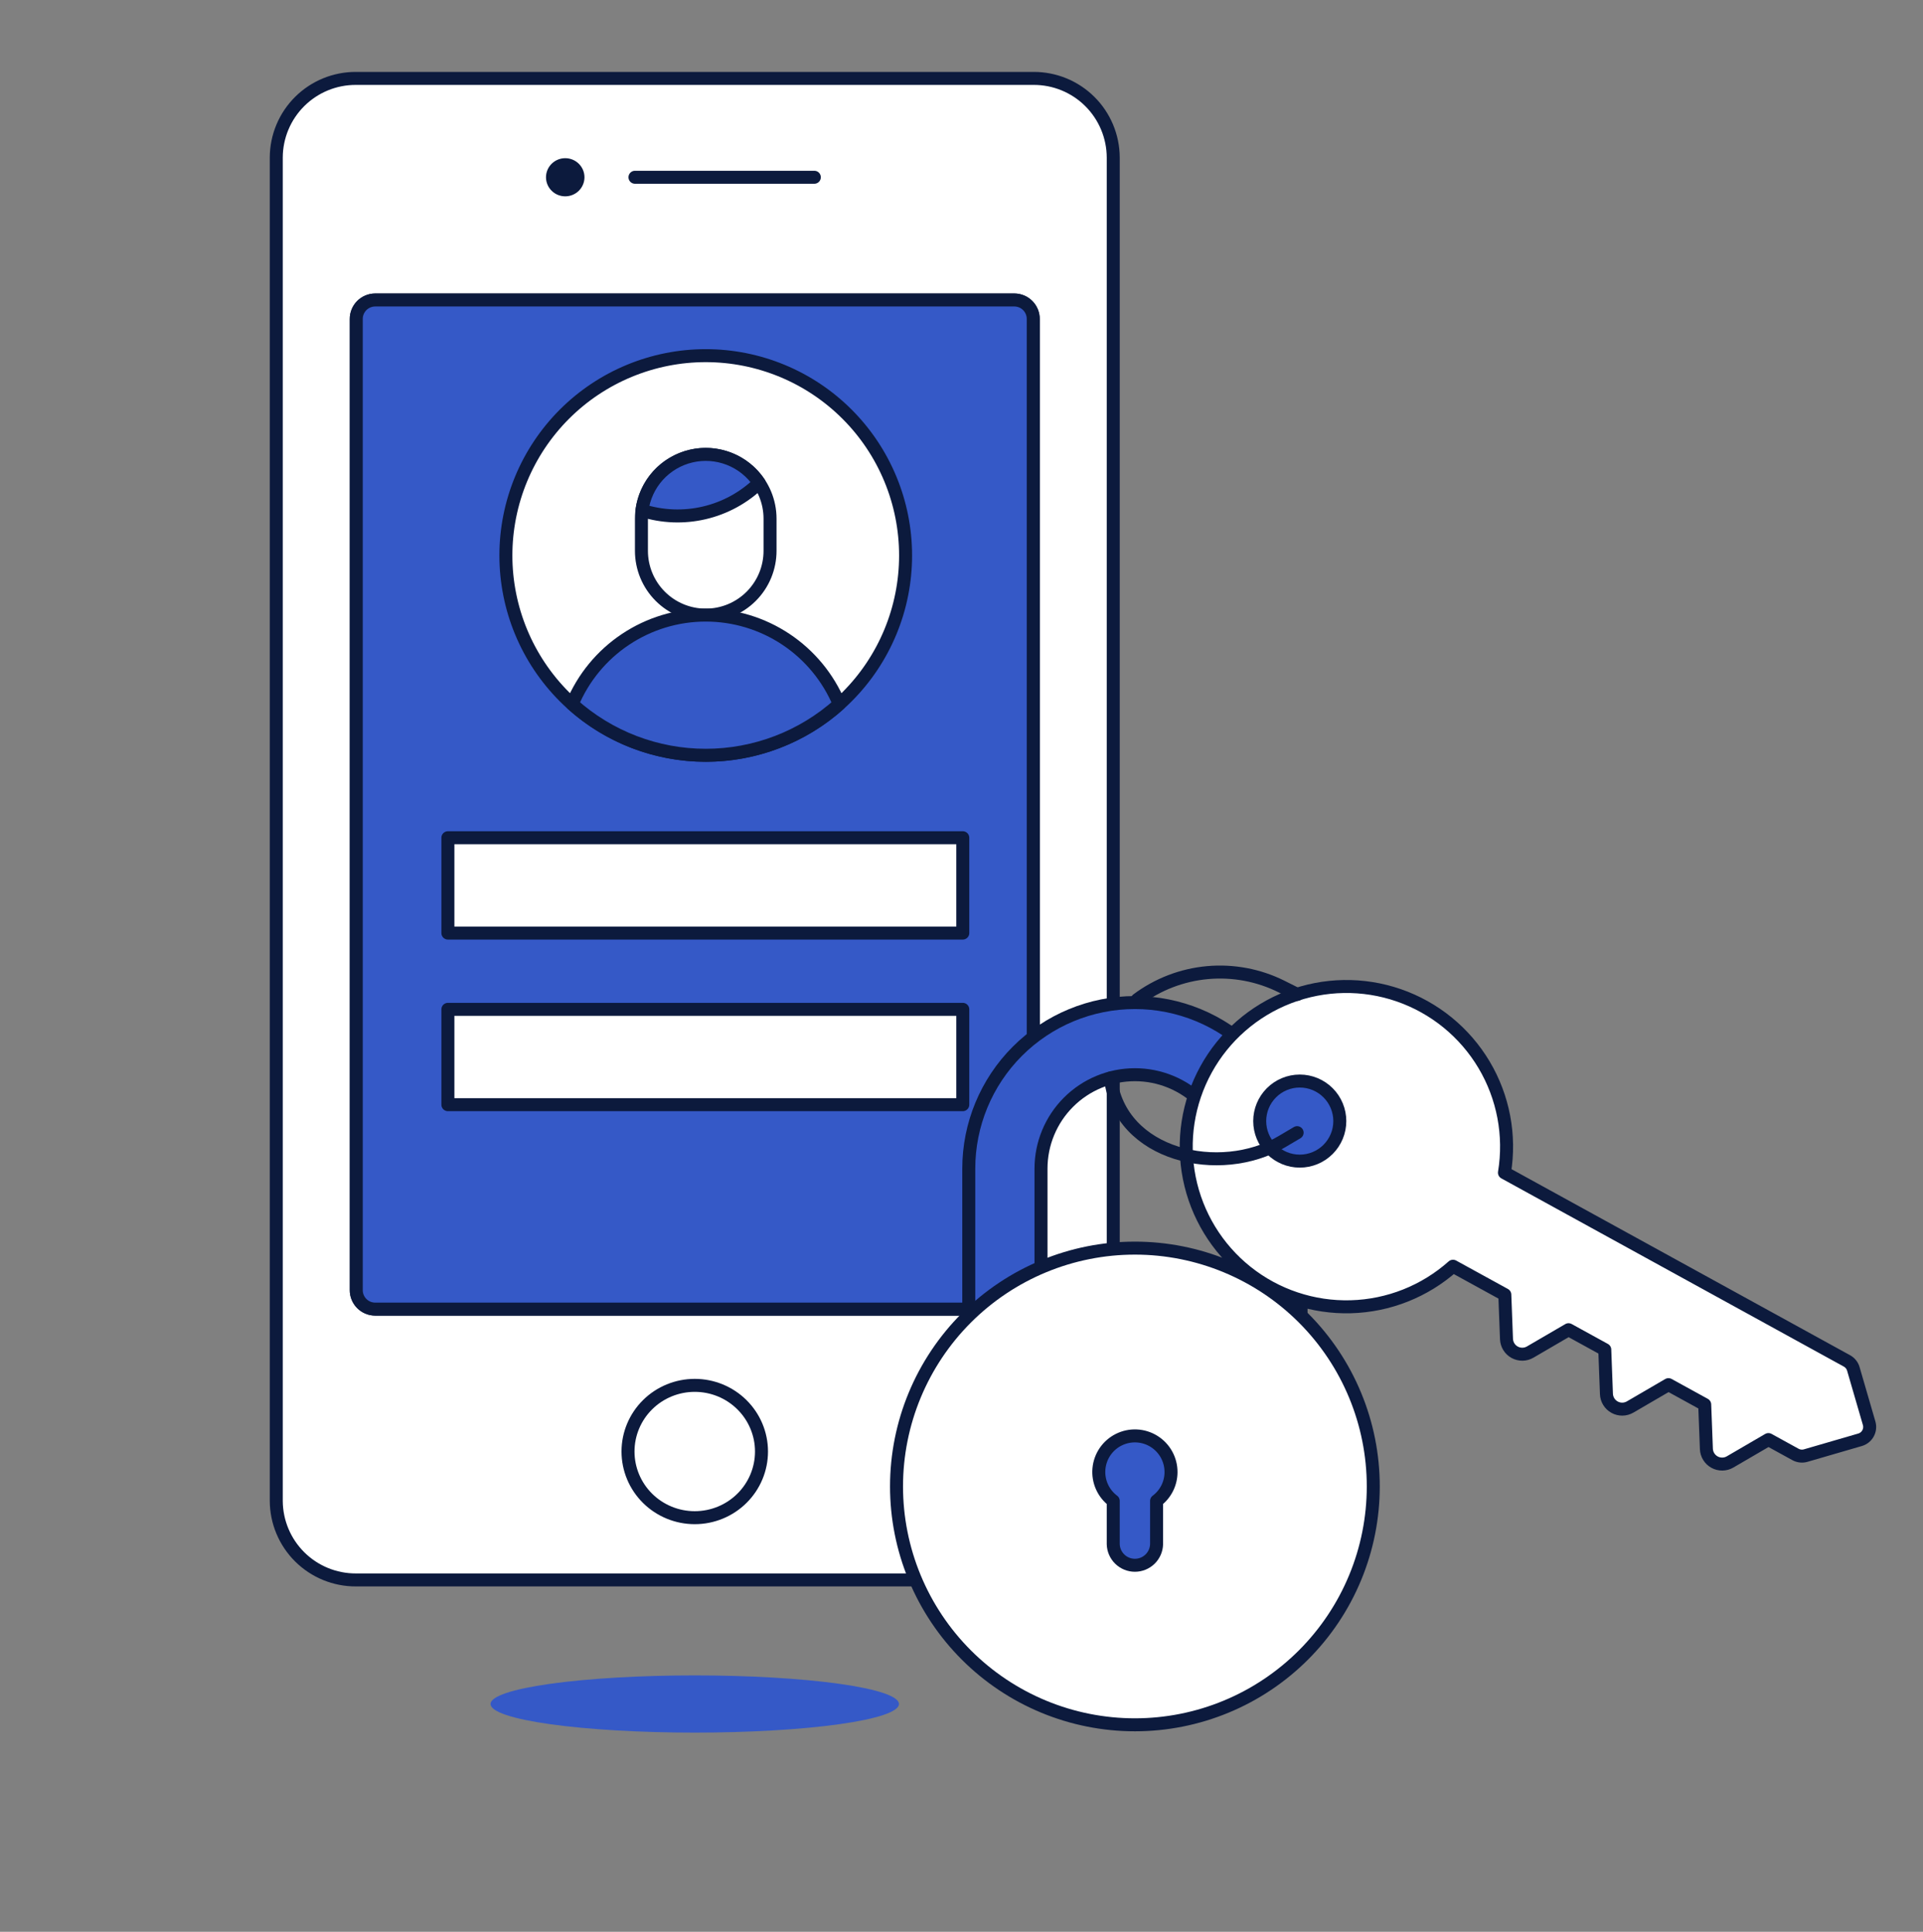
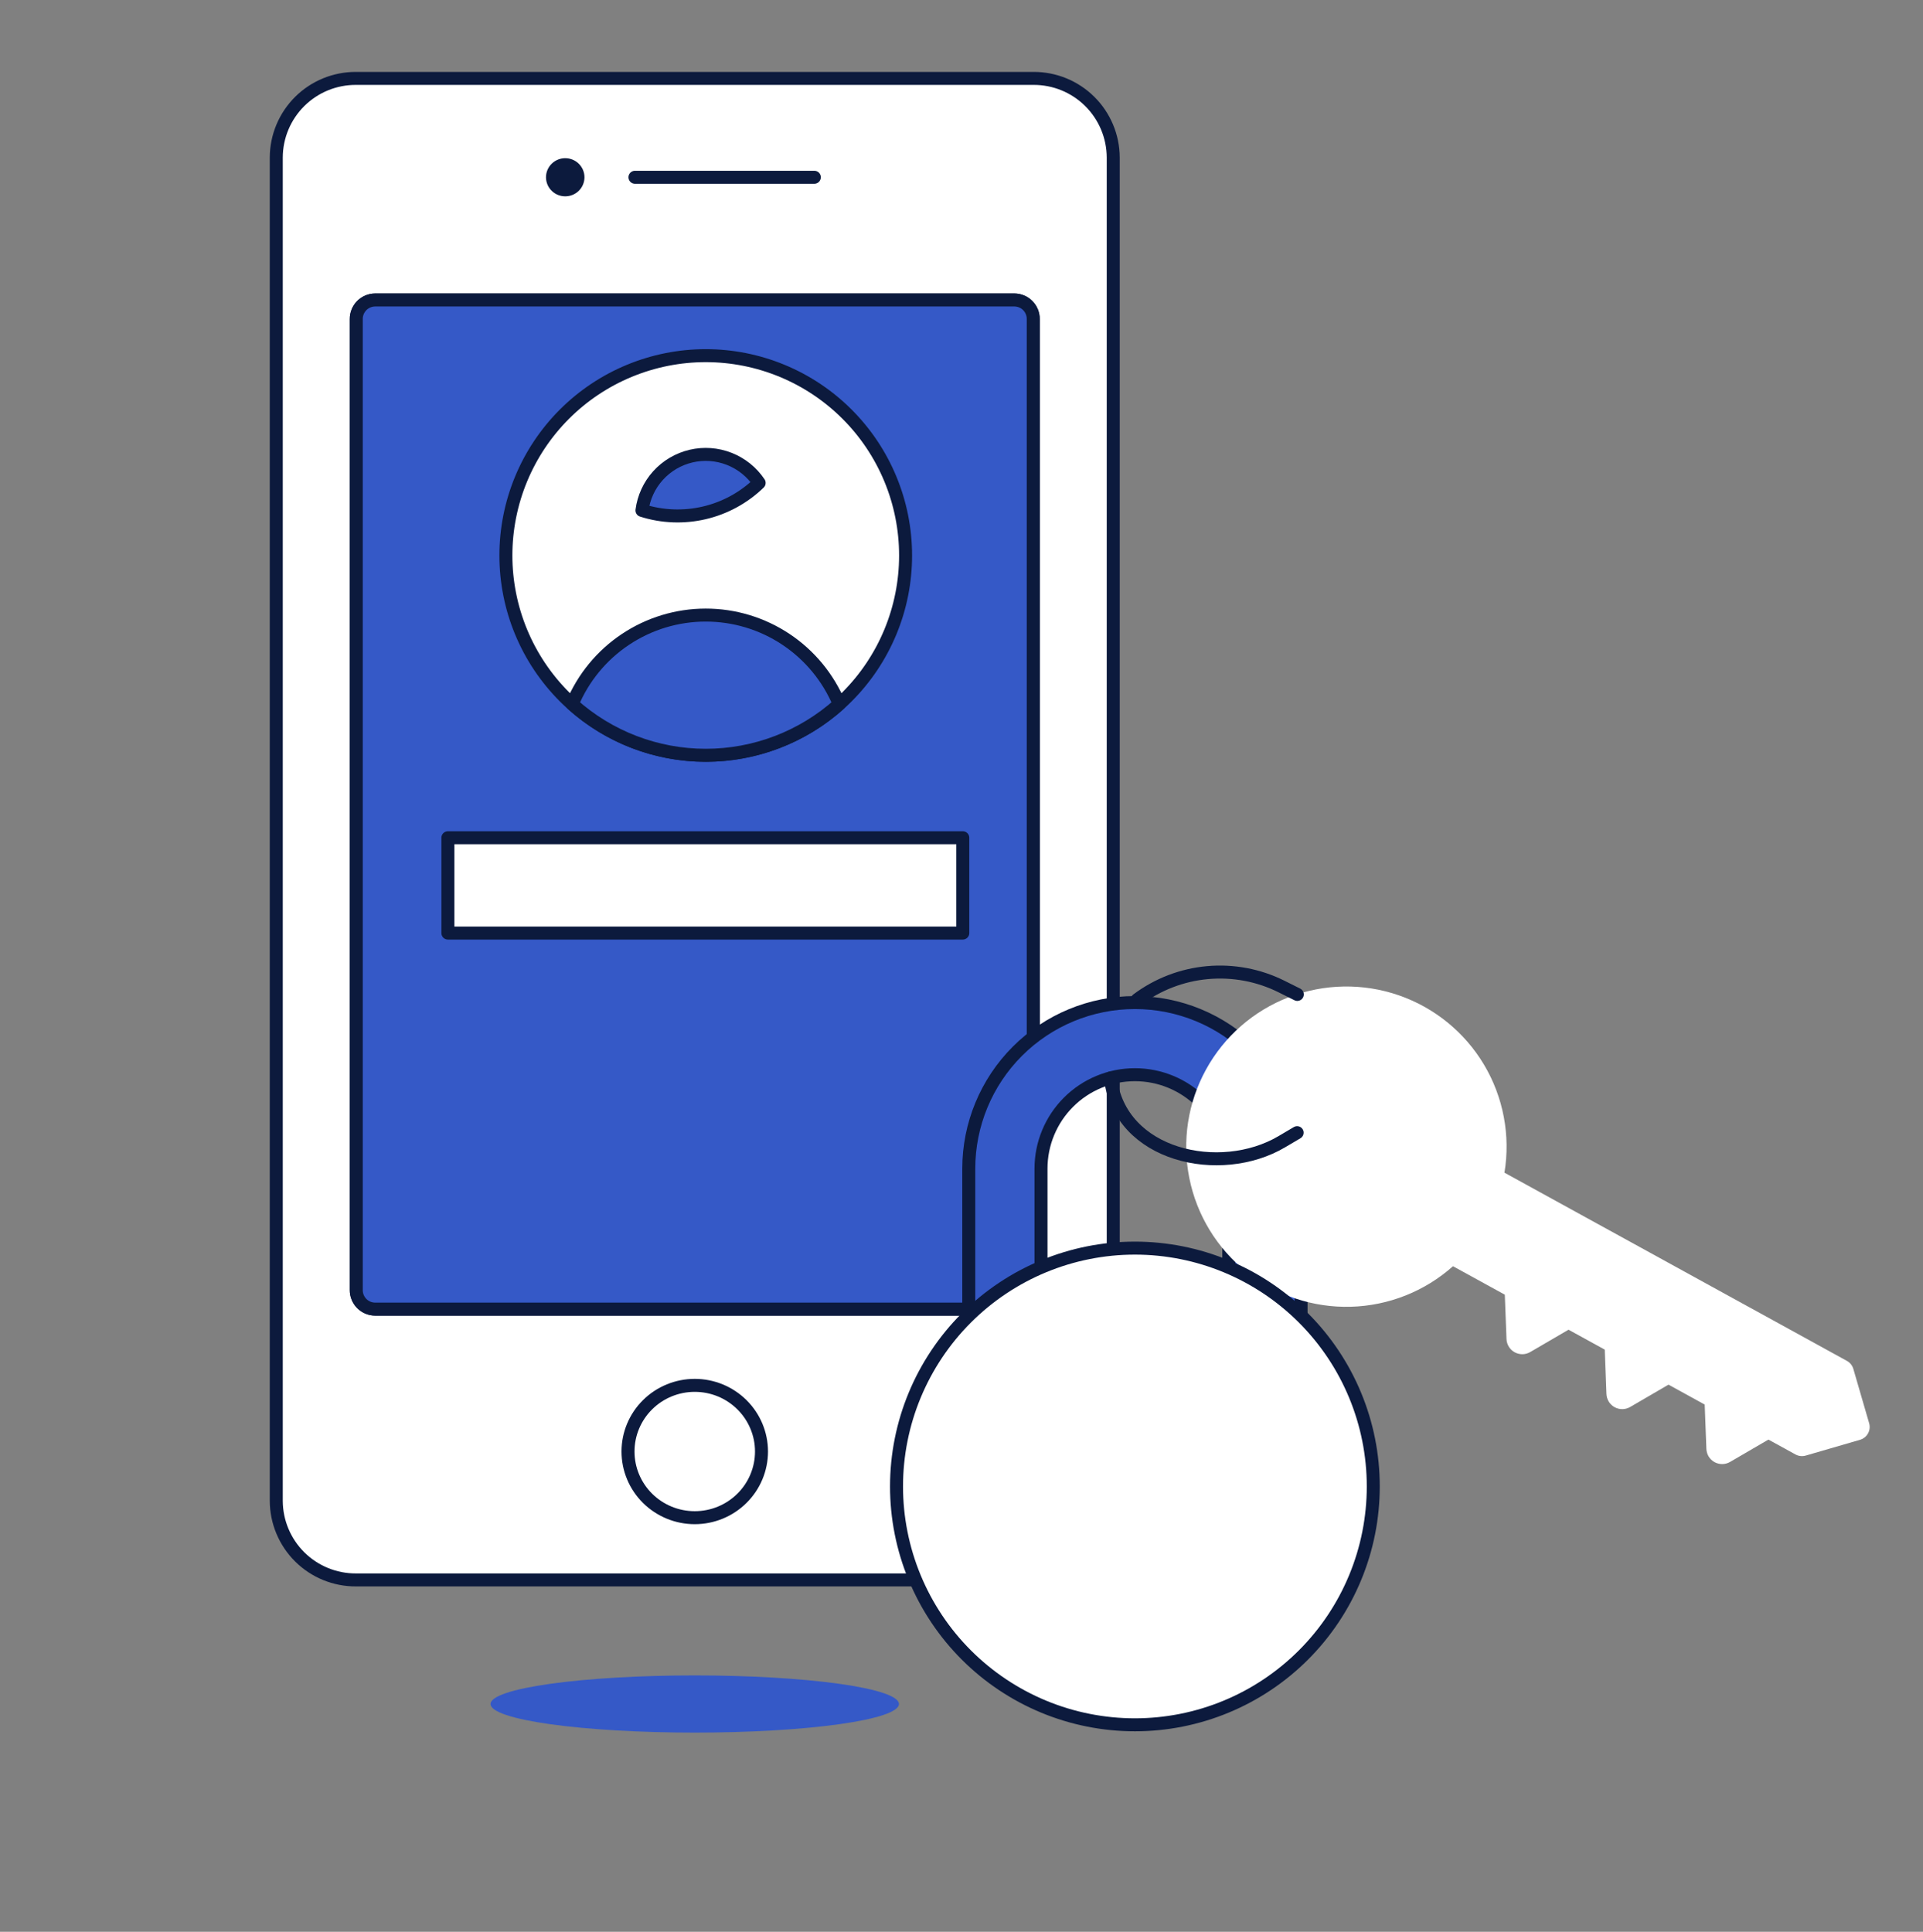
<svg xmlns="http://www.w3.org/2000/svg" width="213" height="214" viewBox="0 0 213 214" fill="none">
  <rect x="0" y="0" width="213" height="214" fill="#808080" stroke="none" />
  <path d="M54.334 188.766C54.334 189.606 56.717 190.412 60.959 191.006C65.201 191.601 70.955 191.934 76.954 191.934C82.953 191.934 88.707 191.601 92.949 191.006C97.191 190.412 99.574 189.606 99.574 188.766C99.574 187.926 97.191 187.12 92.949 186.526C88.707 185.931 82.953 185.598 76.954 185.598C70.955 185.598 65.201 185.931 60.959 186.526C56.717 187.12 54.334 187.926 54.334 188.766Z" fill="#3559C7" />
  <path d="M123.307 17.441C123.297 15.109 122.361 12.877 120.706 11.235C119.05 9.593 116.81 8.676 114.478 8.686H39.43C37.098 8.676 34.858 9.593 33.202 11.235C31.547 12.877 30.611 15.109 30.601 17.441V166.266C30.611 168.598 31.547 170.83 33.202 172.472C34.858 174.114 37.098 175.031 39.43 175.021H114.478C116.81 175.031 119.05 174.114 120.706 172.472C122.361 170.83 123.297 168.598 123.307 166.266V17.441Z" fill="white" />
  <path d="M123.307 17.441C123.297 15.109 122.361 12.877 120.706 11.235C119.05 9.593 116.81 8.676 114.478 8.686H39.43C37.098 8.676 34.858 9.593 33.202 11.235C31.547 12.877 30.611 15.109 30.601 17.441V166.266C30.611 168.598 31.547 170.83 33.202 172.472C34.858 174.114 37.098 175.031 39.43 175.021H114.478C116.81 175.031 119.05 174.114 120.706 172.472C122.361 170.83 123.297 168.598 123.307 166.266V17.441ZM114.446 142.909C114.449 143.184 114.396 143.457 114.293 143.713C114.189 143.968 114.037 144.2 113.843 144.397C113.65 144.593 113.419 144.749 113.166 144.856C112.912 144.963 112.639 145.019 112.364 145.021H41.544C41.269 145.019 40.996 144.963 40.743 144.855C40.489 144.748 40.259 144.592 40.065 144.396C39.872 144.2 39.719 143.968 39.615 143.712C39.512 143.457 39.459 143.184 39.462 142.909V35.344C39.459 35.069 39.512 34.796 39.615 34.541C39.719 34.285 39.872 34.053 40.065 33.857C40.259 33.661 40.489 33.505 40.743 33.397C40.996 33.29 41.269 33.234 41.544 33.232H112.364C112.639 33.234 112.912 33.29 113.166 33.397C113.419 33.504 113.65 33.66 113.843 33.856C114.037 34.052 114.189 34.285 114.293 34.54C114.396 34.796 114.449 35.069 114.446 35.344V142.909Z" stroke="#0C1A3D" stroke-width="1.439" stroke-linecap="round" stroke-linejoin="round" />
  <path d="M60.476 19.638C60.476 20.198 60.701 20.735 61.1 21.131C61.5 21.527 62.042 21.75 62.607 21.75C63.173 21.75 63.715 21.527 64.114 21.131C64.514 20.735 64.739 20.198 64.739 19.638C64.739 19.077 64.514 18.54 64.114 18.144C63.715 17.748 63.173 17.525 62.607 17.525C62.042 17.525 61.5 17.748 61.1 18.144C60.701 18.54 60.476 19.077 60.476 19.638Z" fill="#0C1A3D" />
  <path d="M70.332 19.637H90.198" stroke="#0C1A3D" stroke-width="1.439" stroke-linecap="round" stroke-linejoin="round" />
  <path d="M69.561 160.796C69.561 162.74 70.34 164.605 71.726 165.979C73.113 167.354 74.993 168.126 76.954 168.126C78.915 168.126 80.795 167.354 82.181 165.979C83.568 164.605 84.347 162.74 84.347 160.796C84.347 158.852 83.568 156.988 82.181 155.614C80.795 154.239 78.915 153.467 76.954 153.467C74.993 153.467 73.113 154.239 71.726 155.614C70.34 156.988 69.561 158.852 69.561 160.796Z" fill="white" stroke="#0C1A3D" stroke-width="1.439" stroke-linecap="round" stroke-linejoin="round" />
  <path d="M114.446 142.909C114.449 143.184 114.396 143.458 114.293 143.713C114.189 143.968 114.037 144.201 113.843 144.397C113.65 144.593 113.419 144.749 113.166 144.856C112.912 144.964 112.639 145.019 112.364 145.021H41.544C41.269 145.019 40.996 144.963 40.743 144.856C40.489 144.749 40.259 144.593 40.065 144.396C39.872 144.2 39.719 143.968 39.615 143.713C39.512 143.457 39.459 143.184 39.462 142.909V35.345C39.459 35.069 39.512 34.796 39.615 34.541C39.719 34.286 39.872 34.053 40.065 33.857C40.259 33.661 40.489 33.505 40.743 33.398C40.996 33.291 41.269 33.234 41.544 33.232H112.364C112.639 33.234 112.912 33.29 113.166 33.397C113.419 33.504 113.65 33.66 113.843 33.857C114.037 34.053 114.189 34.285 114.293 34.541C114.396 34.796 114.449 35.069 114.446 35.345V142.909Z" fill="#3559C7" />
  <path d="M114.446 142.909C114.449 143.184 114.396 143.458 114.293 143.713C114.189 143.968 114.037 144.201 113.843 144.397C113.65 144.593 113.419 144.749 113.166 144.856C112.912 144.964 112.639 145.019 112.364 145.021H41.544C41.269 145.019 40.996 144.963 40.743 144.856C40.489 144.749 40.259 144.593 40.065 144.396C39.872 144.2 39.719 143.968 39.615 143.713C39.512 143.457 39.459 143.184 39.462 142.909V35.345C39.459 35.069 39.512 34.796 39.615 34.541C39.719 34.286 39.872 34.053 40.065 33.857C40.259 33.661 40.489 33.505 40.743 33.398C40.996 33.291 41.269 33.234 41.544 33.232H112.364C112.639 33.234 112.912 33.29 113.166 33.397C113.419 33.504 113.65 33.66 113.843 33.857C114.037 34.053 114.189 34.285 114.293 34.541C114.396 34.796 114.449 35.069 114.446 35.345V142.909Z" stroke="#0C1A3D" stroke-width="1.439" stroke-linecap="round" stroke-linejoin="round" />
  <path d="M49.611 92.803H106.642V103.364H49.611V92.803Z" fill="white" stroke="#0C1A3D" stroke-width="1.439" stroke-linecap="round" stroke-linejoin="round" />
-   <path d="M49.611 111.812H106.642V122.374H49.611V111.812Z" fill="white" stroke="#0C1A3D" stroke-width="1.439" stroke-linecap="round" stroke-linejoin="round" />
  <path d="M56.034 61.535C56.034 64.442 56.607 67.32 57.719 70.006C58.832 72.692 60.462 75.132 62.518 77.188C64.573 79.243 67.014 80.874 69.699 81.986C72.385 83.099 75.264 83.671 78.171 83.671C81.078 83.671 83.956 83.099 86.642 81.986C89.328 80.874 91.768 79.243 93.823 77.188C95.879 75.132 97.51 72.692 98.622 70.006C99.734 67.32 100.307 64.442 100.307 61.535C100.307 58.628 99.734 55.749 98.622 53.064C97.51 50.378 95.879 47.938 93.823 45.882C91.768 43.827 89.328 42.196 86.642 41.084C83.956 39.971 81.078 39.398 78.171 39.398C75.264 39.398 72.385 39.971 69.699 41.084C67.014 42.196 64.573 43.827 62.518 45.882C60.462 47.938 58.832 50.378 57.719 53.064C56.607 55.749 56.034 58.628 56.034 61.535Z" fill="white" stroke="#0C1A3D" stroke-width="1.439" stroke-linecap="round" stroke-linejoin="round" />
-   <path d="M71.048 61.02C71.048 62.909 71.799 64.72 73.134 66.056C74.47 67.392 76.282 68.142 78.171 68.142C80.06 68.142 81.871 67.392 83.207 66.056C84.543 64.72 85.293 62.909 85.293 61.02V57.458C85.293 55.569 84.543 53.758 83.207 52.422C81.871 51.086 80.06 50.336 78.171 50.336C76.282 50.336 74.47 51.086 73.134 52.422C71.799 53.758 71.048 55.569 71.048 57.458V61.02Z" fill="white" stroke="#0C1A3D" stroke-width="1.439" stroke-linecap="round" stroke-linejoin="round" />
  <path d="M92.967 77.998C88.904 81.648 83.635 83.668 78.174 83.668C72.712 83.668 67.443 81.648 63.381 77.998C64.596 75.08 66.648 72.586 69.278 70.832C71.907 69.077 74.997 68.139 78.158 68.137C81.319 68.134 84.41 69.066 87.043 70.817C89.675 72.567 91.731 75.056 92.952 77.972" fill="#3559C7" />
  <path d="M92.967 77.998C88.904 81.648 83.635 83.668 78.174 83.668C72.712 83.668 67.443 81.648 63.381 77.998C64.596 75.08 66.648 72.586 69.278 70.832C71.907 69.077 74.997 68.139 78.158 68.137C81.319 68.134 84.41 69.066 87.043 70.817C89.675 72.567 91.731 75.056 92.952 77.972" stroke="#0C1A3D" stroke-width="1.439" stroke-linecap="round" stroke-linejoin="round" />
  <path d="M71.107 56.541C71.294 55.105 71.914 53.76 72.885 52.685C73.857 51.61 75.132 50.857 76.543 50.526C77.953 50.195 79.43 50.302 80.778 50.833C82.126 51.363 83.28 52.292 84.087 53.495C82.401 55.13 80.304 56.276 78.018 56.812C75.732 57.349 73.344 57.255 71.107 56.541Z" fill="#3559C7" stroke="#0C1A3D" stroke-width="1.439" stroke-linecap="round" stroke-linejoin="round" />
  <path d="M144.109 129.462C144.109 124.582 142.17 119.901 138.719 116.45C135.268 112.999 130.587 111.061 125.707 111.061C120.826 111.061 116.146 112.999 112.694 116.45C109.243 119.901 107.305 124.582 107.305 129.462V149.457H115.306V129.454C115.306 126.696 116.402 124.05 118.352 122.1C120.303 120.149 122.948 119.053 125.707 119.053C128.465 119.053 131.111 120.149 133.061 122.1C135.012 124.05 136.107 126.696 136.107 129.454V149.457H144.109V129.462Z" fill="#3559C7" />
  <path d="M144.109 129.462C144.109 124.582 142.17 119.901 138.719 116.45C135.268 112.999 130.587 111.061 125.707 111.061C120.826 111.061 116.146 112.999 112.694 116.45C109.243 119.901 107.305 124.582 107.305 129.462V149.457H115.306V129.454C115.306 126.696 116.402 124.05 118.352 122.1C120.303 120.149 122.948 119.053 125.707 119.053C128.465 119.053 131.111 120.149 133.061 122.1C135.012 124.05 136.107 126.696 136.107 129.454V149.457H144.109V129.462Z" stroke="#0C1A3D" stroke-width="1.439" stroke-linecap="round" stroke-linejoin="round" />
  <path d="M99.303 164.667C99.303 168.134 99.986 171.567 101.313 174.771C102.64 177.974 104.585 180.885 107.037 183.337C109.489 185.788 112.399 187.733 115.603 189.06C118.806 190.387 122.239 191.07 125.707 191.07C129.174 191.07 132.607 190.387 135.811 189.06C139.014 187.733 141.925 185.788 144.376 183.337C146.828 180.885 148.773 177.974 150.1 174.771C151.427 171.567 152.11 168.134 152.11 164.667C152.11 157.664 149.328 150.949 144.376 145.997C139.425 141.045 132.709 138.264 125.707 138.264C118.704 138.264 111.988 141.045 107.037 145.997C102.085 150.949 99.303 157.664 99.303 164.667Z" fill="white" />
-   <path d="M129.707 163.085C129.711 162.402 129.539 161.73 129.209 161.132C128.879 160.534 128.402 160.031 127.822 159.67C127.243 159.309 126.581 159.102 125.899 159.069C125.217 159.036 124.538 159.179 123.926 159.483C123.315 159.786 122.791 160.242 122.405 160.805C122.02 161.369 121.785 162.022 121.723 162.702C121.661 163.382 121.774 164.066 122.051 164.69C122.328 165.314 122.761 165.857 123.307 166.266V171.067C123.326 171.692 123.587 172.284 124.035 172.719C124.483 173.154 125.083 173.398 125.708 173.398C126.332 173.398 126.932 173.154 127.381 172.719C127.829 172.284 128.09 171.692 128.108 171.067V166.266C128.603 165.896 129.005 165.416 129.283 164.864C129.56 164.312 129.706 163.703 129.707 163.085Z" fill="#3559C7" stroke="#0C1A3D" stroke-width="1.439" stroke-linecap="round" stroke-linejoin="round" />
  <path d="M160.943 140.271L166.68 143.422L166.866 148.335C166.878 148.637 166.967 148.93 167.125 149.187C167.284 149.443 167.506 149.655 167.771 149.8C168.035 149.945 168.332 150.019 168.634 150.016C168.936 150.012 169.231 149.93 169.492 149.778L173.737 147.302L177.751 149.508L177.936 154.421C177.948 154.722 178.037 155.015 178.196 155.272C178.354 155.529 178.576 155.74 178.841 155.885C179.105 156.03 179.403 156.105 179.704 156.101C180.006 156.097 180.301 156.015 180.562 155.863L184.808 153.388L188.821 155.593L189.007 160.506C189.018 160.807 189.108 161.101 189.266 161.357C189.424 161.614 189.647 161.825 189.911 161.971C190.175 162.116 190.473 162.19 190.775 162.186C191.076 162.183 191.372 162.101 191.632 161.949L195.878 159.473L198.879 161.123C199.224 161.311 199.628 161.355 200.005 161.247L206.027 159.496C206.404 159.387 206.721 159.133 206.91 158.789C207.099 158.446 207.144 158.042 207.035 157.665L205.284 151.641C205.174 151.264 204.92 150.947 204.576 150.758L166.64 129.906C167.32 125.776 166.518 121.539 164.376 117.943C162.234 114.347 158.889 111.625 154.934 110.256C150.979 108.888 146.667 108.962 142.761 110.465C138.854 111.968 135.605 114.804 133.588 118.471C131.57 122.138 130.914 126.4 131.735 130.504C132.555 134.608 134.801 138.29 138.074 140.899C141.346 143.507 145.436 144.875 149.62 144.76C153.804 144.645 157.812 143.055 160.937 140.271H160.943Z" fill="white" />
-   <path d="M139.531 124.192C139.531 125.368 139.999 126.496 140.831 127.328C141.663 128.16 142.791 128.627 143.967 128.627C145.144 128.627 146.272 128.16 147.104 127.328C147.936 126.496 148.403 125.368 148.403 124.192C148.403 123.015 147.936 121.887 147.104 121.055C146.272 120.223 145.144 119.756 143.967 119.756C142.791 119.756 141.663 120.223 140.831 121.055C139.999 121.887 139.531 123.015 139.531 124.192Z" fill="#3559C7" stroke="#0C1A3D" stroke-width="1.439" stroke-linecap="round" stroke-linejoin="round" />
  <path d="M143.676 125.474L141.967 126.483C135.168 130.497 124.036 128.087 122.995 119.418" stroke="#0C1A3D" stroke-width="1.439" stroke-linecap="round" stroke-linejoin="round" />
  <path d="M125.962 110.738C128.233 109.035 130.933 107.998 133.759 107.743C136.586 107.489 139.428 108.026 141.967 109.295L143.694 110.159" stroke="#0C1A3D" stroke-width="1.439" stroke-linecap="round" stroke-linejoin="round" />
  <path d="M99.303 164.667C99.303 168.134 99.986 171.567 101.313 174.771C102.64 177.974 104.585 180.885 107.037 183.337C109.489 185.788 112.399 187.733 115.603 189.06C118.806 190.387 122.239 191.07 125.707 191.07C129.174 191.07 132.607 190.387 135.811 189.06C139.014 187.733 141.925 185.788 144.376 183.337C146.828 180.885 148.773 177.974 150.1 174.771C151.427 171.567 152.11 168.134 152.11 164.667C152.11 157.664 149.328 150.949 144.376 145.997C139.425 141.045 132.709 138.264 125.707 138.264C118.704 138.264 111.988 141.045 107.037 145.997C102.085 150.949 99.303 157.664 99.303 164.667Z" stroke="#0C1A3D" stroke-width="1.439" stroke-linecap="round" stroke-linejoin="round" />
-   <path d="M160.943 140.271L166.68 143.422L166.866 148.335C166.878 148.637 166.967 148.93 167.125 149.187C167.284 149.443 167.506 149.655 167.771 149.8C168.035 149.945 168.332 150.019 168.634 150.016C168.936 150.012 169.231 149.93 169.492 149.778L173.737 147.302L177.751 149.508L177.936 154.421C177.948 154.722 178.037 155.015 178.196 155.272C178.354 155.529 178.576 155.74 178.841 155.885C179.105 156.03 179.403 156.105 179.704 156.101C180.006 156.097 180.301 156.015 180.562 155.863L184.808 153.388L188.821 155.593L189.007 160.506C189.018 160.807 189.108 161.101 189.266 161.357C189.424 161.614 189.647 161.825 189.911 161.971C190.175 162.116 190.473 162.19 190.775 162.186C191.076 162.183 191.372 162.101 191.632 161.949L195.878 159.473L198.879 161.123C199.224 161.311 199.628 161.355 200.005 161.247L206.027 159.496C206.404 159.387 206.721 159.133 206.91 158.789C207.099 158.446 207.144 158.042 207.035 157.665L205.284 151.641C205.174 151.264 204.92 150.947 204.576 150.758L166.64 129.906C167.32 125.776 166.518 121.539 164.376 117.943C162.234 114.347 158.889 111.625 154.934 110.256C150.979 108.888 146.667 108.962 142.761 110.465C138.854 111.968 135.605 114.804 133.588 118.471C131.57 122.138 130.914 126.4 131.735 130.504C132.555 134.608 134.801 138.29 138.074 140.899C141.346 143.507 145.436 144.875 149.62 144.76C153.804 144.645 157.812 143.055 160.937 140.271H160.943Z" stroke="#0C1A3D" stroke-width="1.439" stroke-linecap="round" stroke-linejoin="round" />
</svg>